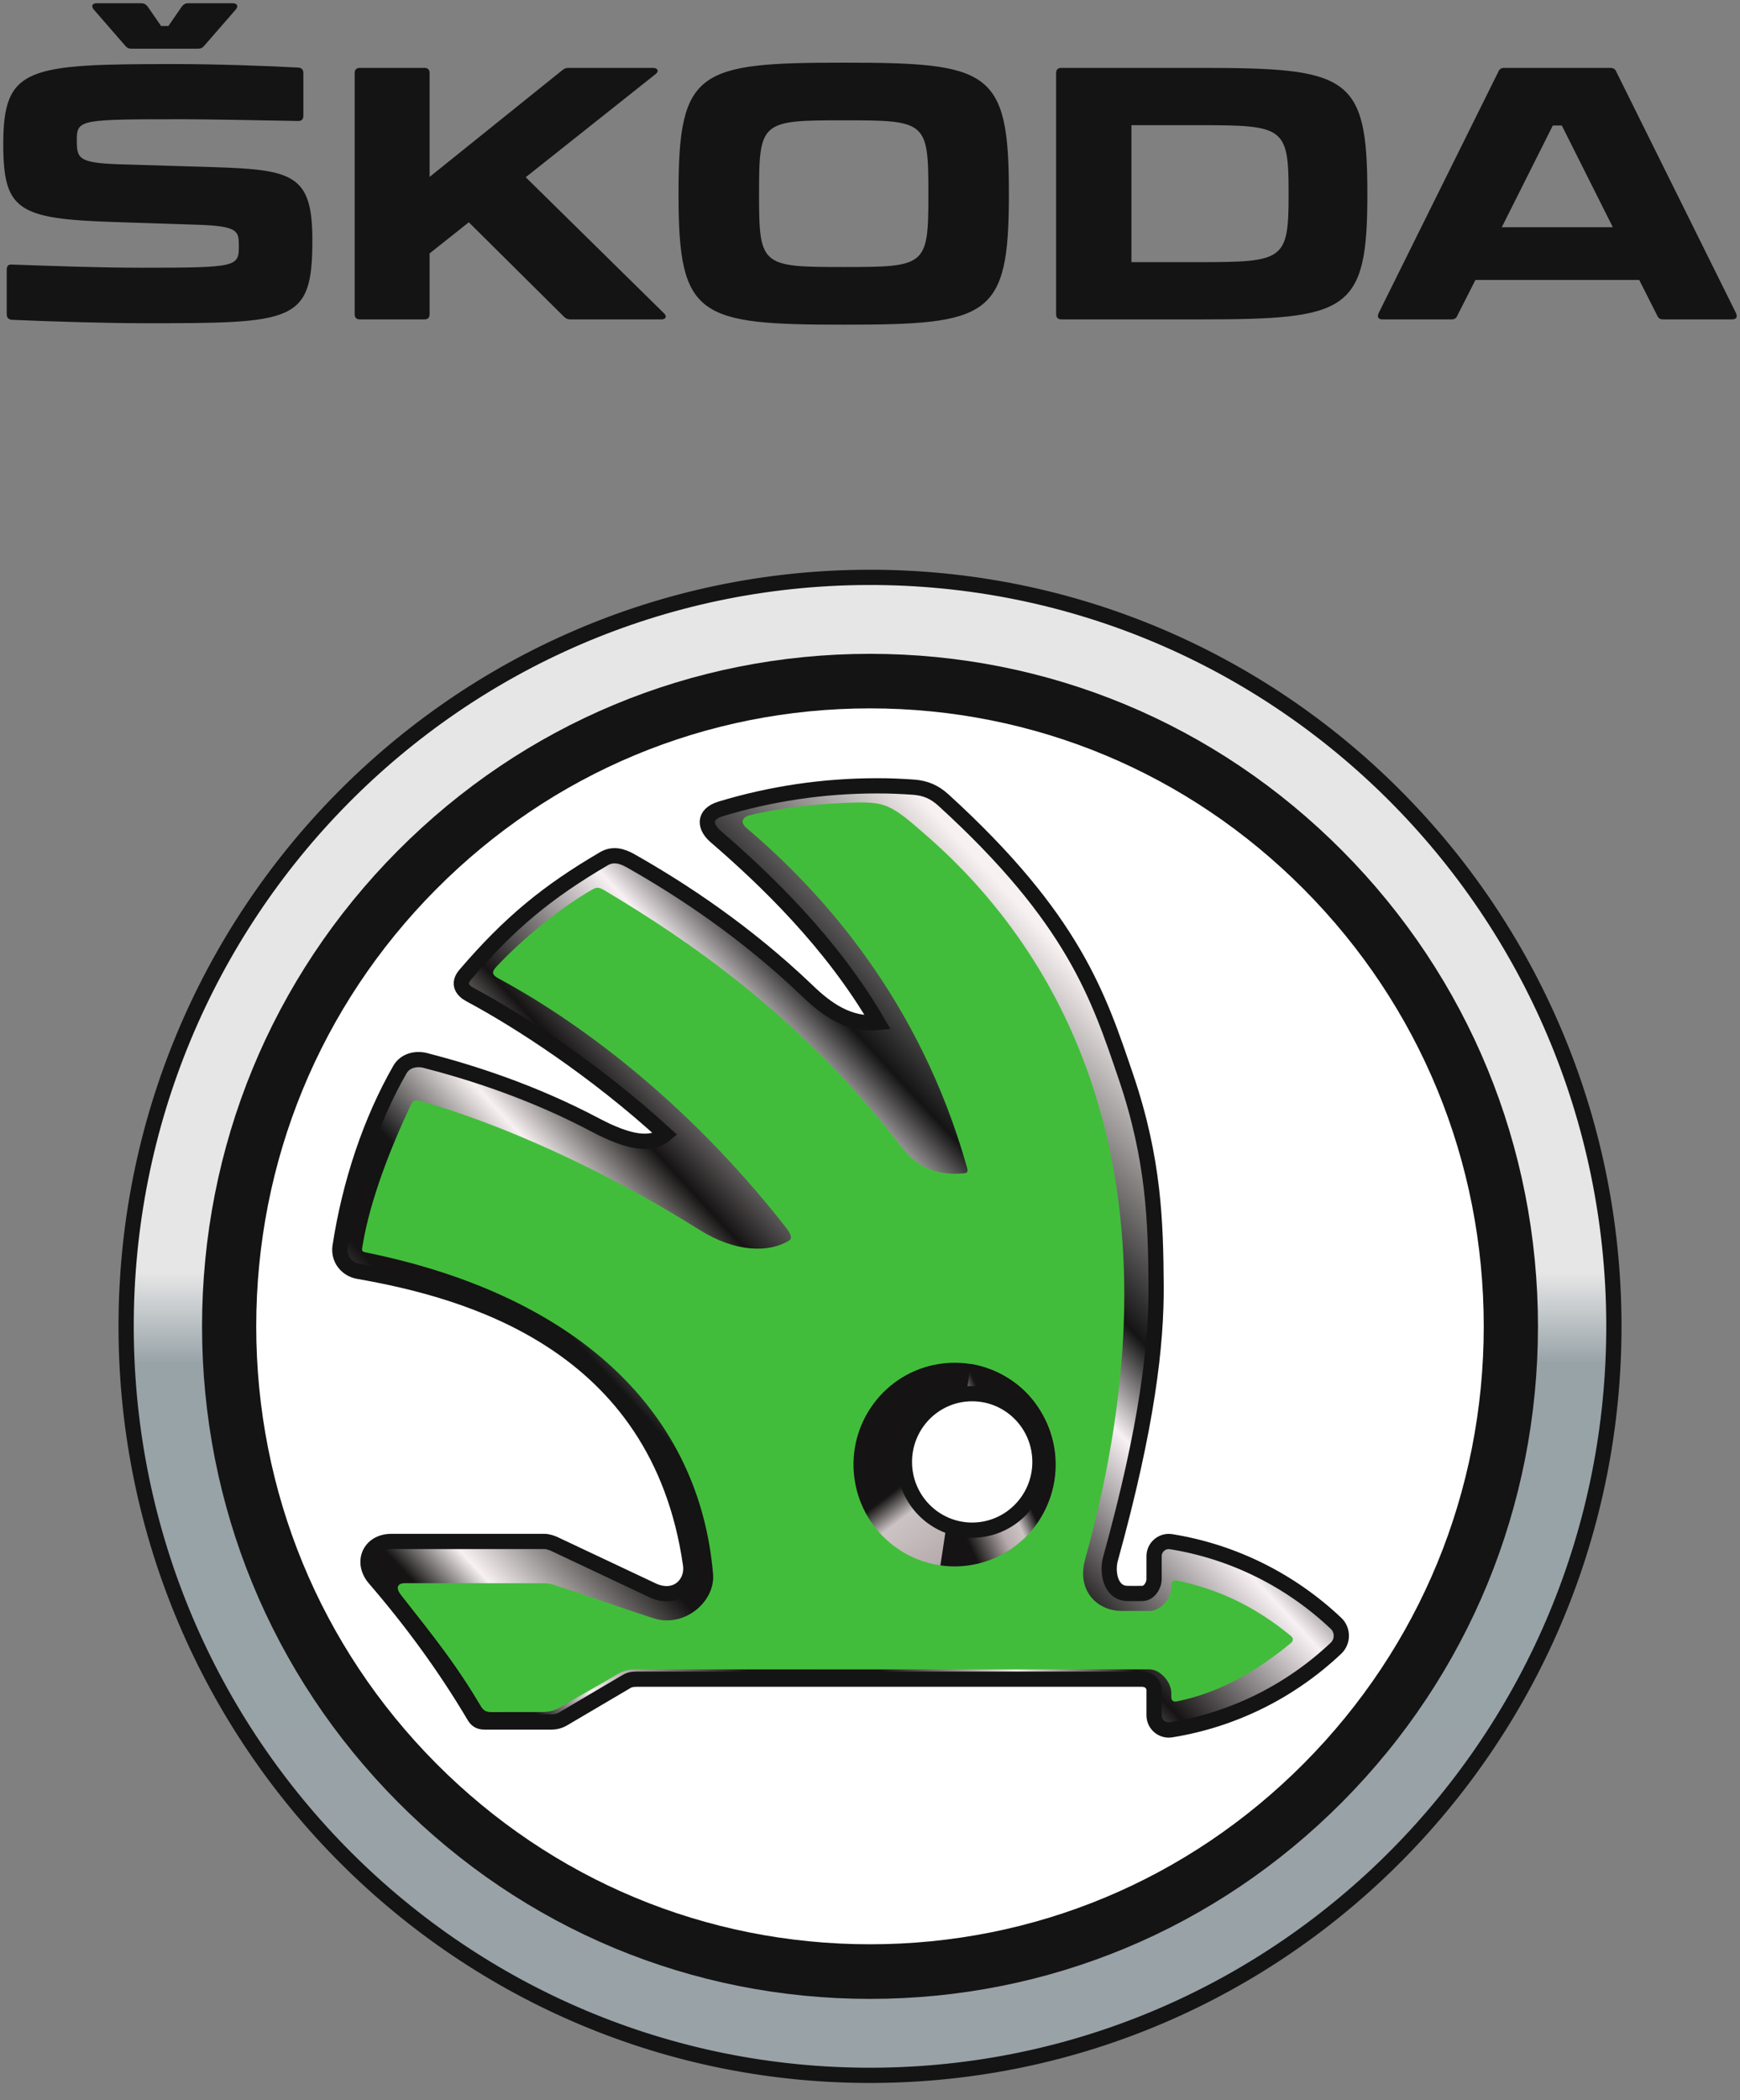
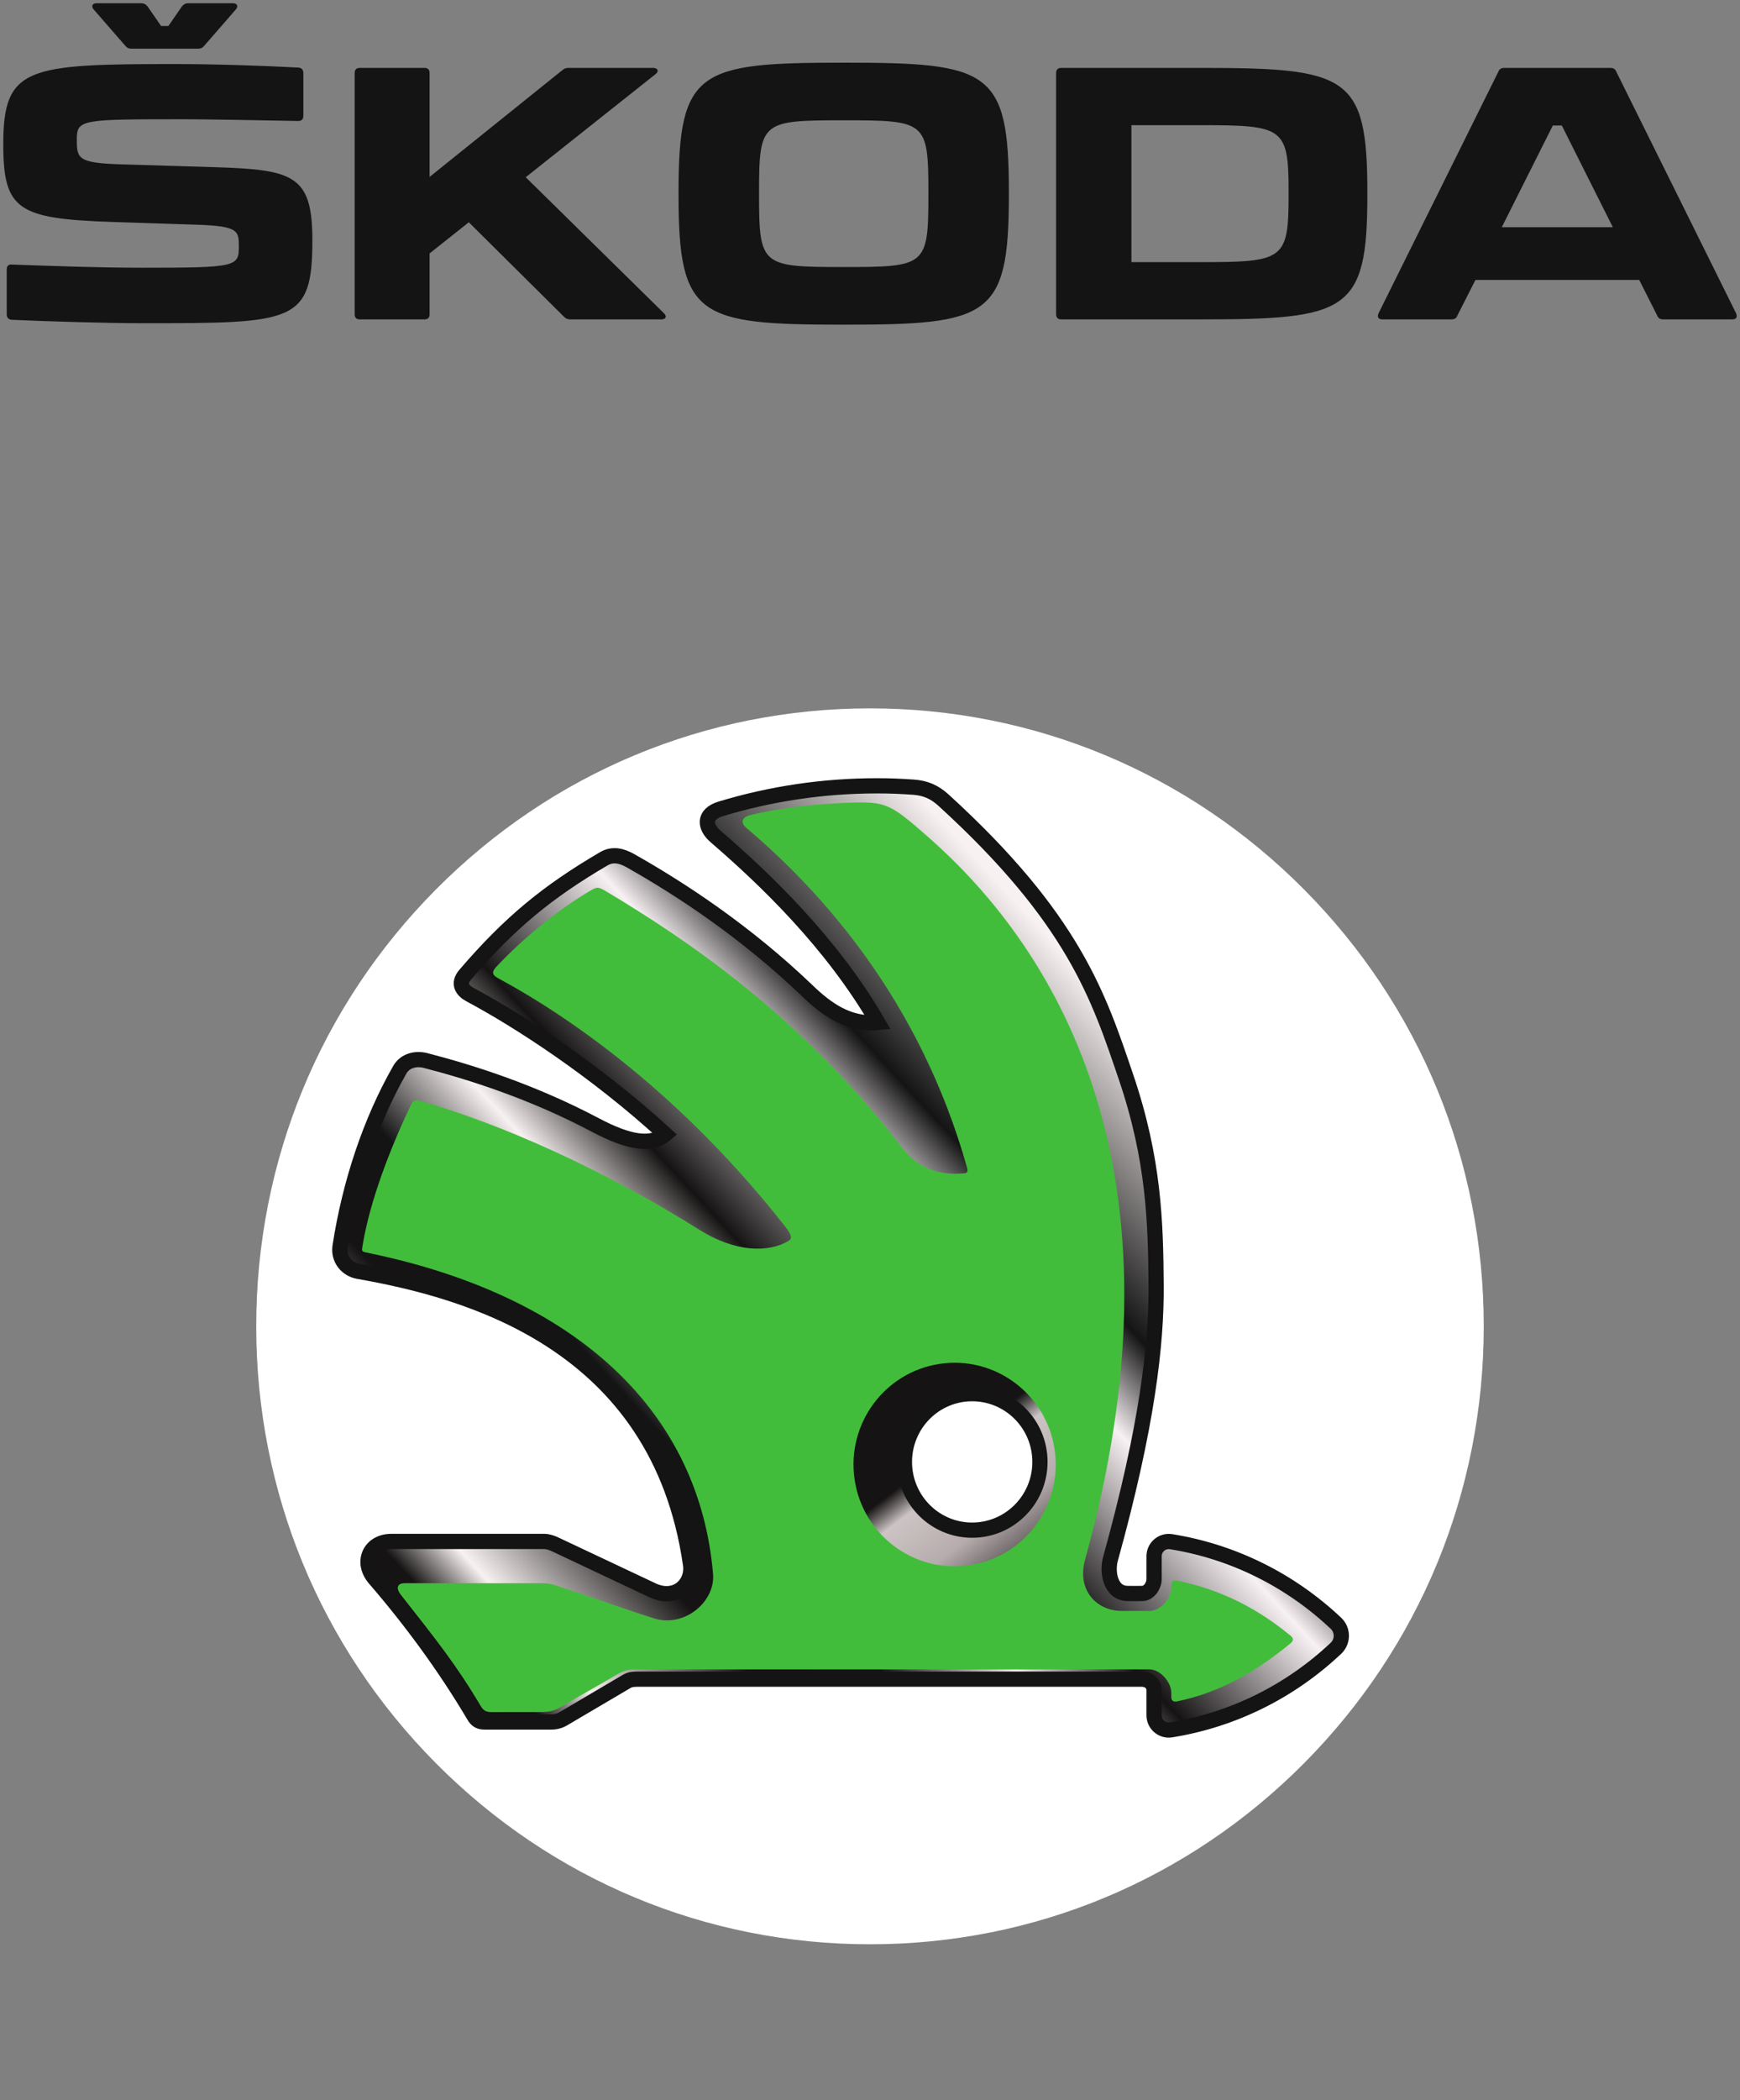
<svg xmlns="http://www.w3.org/2000/svg" width="92px" height="111px" viewBox="0 0 92 111" version="1.1">
  <rect x="0" y="0" width="92" height="111" fill="#808080" stroke="none" />
  <title>AE883013-29FD-40A6-83FB-9001905BB95E</title>
  <desc>Created with sketchtool.</desc>
  <defs>
    <linearGradient x1="-0.178%" y1="50%" x2="100.178%" y2="50%" id="linearGradient-1">
      <stop stop-color="#99A2A7" offset="0%" />
      <stop stop-color="#98A3A8" offset="47.584%" />
      <stop stop-color="#E6E6E6" offset="53.524%" />
      <stop stop-color="#E6E6E6" offset="100%" />
    </linearGradient>
    <linearGradient x1="0.828%" y1="92.84%" x2="99.561%" y2="7.16%" id="linearGradient-2">
      <stop stop-color="#151313" offset="0%" />
      <stop stop-color="#151313" offset="8.5%" />
      <stop stop-color="#F8F1F1" offset="12.78%" />
      <stop stop-color="#151313" offset="22.874%" />
      <stop stop-color="#141414" offset="30.41%" />
      <stop stop-color="#F8F1F1" offset="38.174%" />
      <stop stop-color="#151313" offset="44.969%" />
      <stop stop-color="#F8F1F4" offset="56.55%" />
      <stop stop-color="#141414" offset="62.68%" />
      <stop stop-color="#F8F1F1" offset="78.705%" />
      <stop stop-color="#F8F1F2" offset="100%" />
    </linearGradient>
    <linearGradient x1="50.358%" y1="40.693%" x2="96.76%" y2="102.139%" id="linearGradient-3">
      <stop stop-color="#151313" offset="0%" />
      <stop stop-color="#CCC4C4" offset="16.256%" />
      <stop stop-color="#B7ACAD" offset="49.614%" />
      <stop stop-color="#151313" offset="100%" />
    </linearGradient>
    <linearGradient x1="44.356%" y1="33.404%" x2="4.418%" y2="62.054%" id="linearGradient-4">
      <stop stop-color="#151313" offset="0%" />
      <stop stop-color="#CCC4C4" offset="25%" />
      <stop stop-color="#B7ACAD" offset="50%" />
      <stop stop-color="#151313" offset="100%" />
    </linearGradient>
  </defs>
  <g id="KategorizacePraci" stroke="none" stroke-width="1" fill="none" fill-rule="evenodd">
    <g id="Kategorizace" transform="translate(-1048, -6441)" fill-rule="nonzero">
      <g id="Logo-Skoda" transform="translate(1048, 6441)">
        <g id="g7658" transform="translate(46.018, 8.64) scale(-1, 1) rotate(-180) translate(-46.018, -8.64) translate(0.154, 0.068)" fill="#141414">
          <path d="M4.805,16.705 L6.475,14.787 C6.566,14.677 6.659,14.639 6.804,14.639 L10.309,14.639 C10.457,14.639 10.548,14.677 10.639,14.787 L12.309,16.705 C12.455,16.873 12.4,17.039 12.162,17.039 L9.797,17.039 C9.648,17.039 9.555,16.984 9.464,16.873 L8.75,15.838 L8.363,15.838 L7.648,16.873 C7.557,16.984 7.465,17.039 7.3,17.039 L4.952,17.039 C4.712,17.039 4.661,16.873 4.805,16.705 L4.805,16.705 Z M35.723,7.069 L35.723,6.884 C35.723,0.442 36.772,0.052 44.457,0.052 C52.144,0.052 53.189,0.442 53.189,6.904 L53.189,7.069 C53.189,13.511 52.144,13.9 44.457,13.9 C36.772,13.9 35.723,13.511 35.723,7.069 L35.723,7.069 Z M34.945,0.662 L27.643,7.845 L34.503,13.291 C34.706,13.439 34.63,13.624 34.374,13.624 L29.898,13.624 C29.771,13.624 29.678,13.587 29.568,13.495 L22.561,7.862 L22.561,13.347 C22.561,13.53 22.469,13.624 22.286,13.624 L18.874,13.624 C18.69,13.624 18.598,13.53 18.598,13.347 L18.598,0.608 C18.598,0.422 18.69,0.331 18.874,0.331 L22.286,0.331 C22.47,0.331 22.561,0.422 22.561,0.608 L22.561,3.819 L24.634,5.464 L29.66,0.477 C29.771,0.368 29.862,0.331 30.007,0.331 L34.815,0.331 C35.053,0.331 35.128,0.496 34.945,0.662 L34.945,0.662 Z M63.282,13.624 L55.963,13.624 C55.78,13.624 55.686,13.53 55.686,13.347 L55.686,0.608 C55.686,0.422 55.78,0.331 55.963,0.331 L63.282,0.331 C71.116,0.331 72.143,0.719 72.143,6.923 L72.143,7.032 C72.143,13.236 71.116,13.624 63.282,13.624 L63.282,13.624 Z M91.635,0.662 L85.306,13.42 C85.25,13.567 85.14,13.624 84.994,13.624 L79.382,13.624 C79.232,13.624 79.123,13.567 79.068,13.42 L72.739,0.662 C72.646,0.459 72.722,0.331 72.939,0.331 L76.591,0.331 C76.737,0.331 76.849,0.386 76.902,0.534 L77.858,2.417 L86.517,2.417 L87.469,0.534 C87.526,0.386 87.635,0.331 87.783,0.331 L91.433,0.331 C91.653,0.331 91.726,0.459 91.635,0.662 L91.635,0.662 Z M48.933,7.069 L48.933,6.884 C48.933,3.154 48.786,3.099 44.457,3.099 C40.127,3.099 39.98,3.154 39.98,6.884 L39.98,7.069 C39.98,10.799 40.127,10.854 44.457,10.854 C48.786,10.854 48.933,10.799 48.933,7.069 L48.933,7.069 Z M67.979,7.069 L67.979,6.884 C67.979,3.469 67.702,3.358 63.302,3.358 L59.669,3.358 L59.669,10.596 L63.302,10.596 C67.702,10.596 67.979,10.485 67.979,7.069 L67.979,7.069 Z M85.122,5.204 L79.251,5.204 L81.949,10.578 L82.425,10.578 L85.122,5.204 Z M0.459,0.311 C2.404,0.221 5.575,0.129 7.408,0.129 C15.408,0.129 16.362,0.146 16.362,4.521 C16.362,7.974 15.354,8.25 11.116,8.379 L6.2,8.527 C3.945,8.602 3.907,8.841 3.907,9.856 C3.907,10.909 4.182,10.909 9.593,10.909 C10.619,10.909 13.885,10.854 15.611,10.817 C15.792,10.817 15.886,10.909 15.886,11.094 L15.886,13.347 C15.886,13.53 15.792,13.624 15.628,13.64 C13.921,13.735 11.134,13.827 9.134,13.827 C1.284,13.827 0.019,13.678 0.019,9.599 C0.019,6.109 0.788,5.647 5.814,5.48 L10.326,5.333 C12.437,5.26 12.475,5.002 12.475,4.208 C12.475,3.117 12.382,3.062 7.391,3.062 C5.062,3.062 2.659,3.154 0.477,3.229 C0.293,3.247 0.202,3.154 0.202,2.97 L0.202,0.608 C0.202,0.422 0.293,0.331 0.459,0.311 L0.459,0.311 Z" id="path7660" />
        </g>
        <g id="g3942" transform="translate(6.405, 30.222)">
          <g id="g3935">
-             <path d="M79.18,39.879 C79.181,61.601 61.458,79.21 39.595,79.21 C17.733,79.209 0.009,61.6 0.009,39.877 C0.009,18.155 17.731,0.547 39.594,0.547 C61.456,0.548 79.18,18.157 79.18,39.879 Z" id="path3112" stroke="#141414" stroke-width="0.806" fill="url(#linearGradient-1)" stroke-linecap="square" transform="translate(39.595, 39.878) rotate(-90.198) translate(-39.595, -39.878) " />
            <g id="g24" transform="translate(39.595, 39.744) scale(-1, 1) rotate(-180) translate(-39.595, -39.744) translate(3.927, 4.065)" fill="#141414">
-               <path d="M35.668,0 C26.235,0 17.366,3.697 10.695,10.411 C4.024,17.124 0.351,26.051 0.351,35.544 C0.351,45.039 4.024,53.965 10.695,60.678 C17.366,67.392 26.235,71.089 35.668,71.089 C45.102,71.089 53.971,67.392 60.642,60.678 C67.313,53.965 70.986,45.039 70.986,35.544 C70.986,26.051 67.313,17.125 60.642,10.411 C53.971,3.697 45.102,0 35.668,0" id="path26" />
-             </g>
+               </g>
            <g id="g28" transform="translate(39.595, 39.704) scale(-1, 1) rotate(-180) translate(-39.595, -39.704) translate(6.971, 6.871)" fill="#FFFFFF">
              <path d="M32.624,0 C23.955,0 15.806,3.397 9.677,9.565 C3.548,15.734 0.172,23.936 0.172,32.659 C0.172,41.383 3.548,49.585 9.677,55.753 C15.806,61.922 23.955,65.32 32.624,65.32 C41.292,65.32 49.441,61.922 55.57,55.753 C61.7,49.585 65.075,41.383 65.075,32.659 C65.075,23.936 61.7,15.734 55.57,9.565 C49.441,3.397 41.292,0 32.624,0" id="path30" />
            </g>
          </g>
          <g id="g4188" transform="translate(11.487, 11.07)">
            <path d="M52.742,44.499 C50.343,42.233 47.319,40.717 44.024,40.188 C43.554,40.115 43.128,40.48 43.128,40.959 C43.128,41.349 43.128,41.771 43.128,42.162 C43.128,42.52 42.856,42.926 42.499,42.926 C42.241,42.926 41.982,42.933 41.722,42.926 C40.803,42.912 40.636,41.776 40.82,41.107 C42.779,34.037 43.258,29.749 43.235,26.627 C43.211,23.309 43.128,20.002 41.642,15.625 C40.21,11.415 38.903,7.292 31.988,0.991 C31.518,0.565 31.044,0.358 30.411,0.312 C29.731,0.264 29.175,0.24 28.483,0.24 C25.613,0.24 22.843,0.664 20.225,1.455 C19.245,1.753 19.392,2.438 19.931,2.906 C22.541,5.153 26.08,8.531 28.522,12.751 C26.976,12.901 25.795,12.036 24.801,11.078 C21.538,7.952 18.14,5.723 15.441,4.197 C14.971,3.933 14.508,3.822 14.042,4.091 C11.067,5.832 9.063,7.47 6.701,10.227 C6.299,10.696 6.56,11.061 6.952,11.271 C9.534,12.649 13.578,15.263 17.286,18.658 C16.53,19.298 15.332,19.088 13.596,18.172 C10.26,16.408 7.053,15.392 4.605,14.758 C4.081,14.623 3.519,14.771 3.249,15.243 C1.681,17.984 0.6,21.262 0.088,24.587 C-0.009,25.225 0.423,25.791 1.056,25.901 C6.761,26.906 16.931,29.605 18.62,41.397 C18.766,42.43 17.833,43.337 16.604,42.756 C14.89,41.948 13.177,41.141 11.463,40.332 C11.283,40.248 11.079,40.176 10.882,40.176 C8.123,40.176 5.558,40.176 2.8,40.176 C1.652,40.176 1.179,41.282 1.926,42.144 C3.869,44.396 5.651,46.826 7.175,49.401 C7.31,49.63 7.464,49.718 7.728,49.718 C8.904,49.718 10.082,49.718 11.256,49.718 C11.496,49.718 11.702,49.662 11.909,49.538 C13.018,48.883 14.126,48.231 15.238,47.577 C15.444,47.453 15.65,47.455 15.89,47.455 C24.397,47.455 33.525,47.455 42.482,47.455 C42.839,47.455 43.128,47.687 43.128,48.047 C43.128,48.485 43.128,48.924 43.128,49.364 C43.128,49.843 43.554,50.207 44.024,50.133 C47.319,49.604 50.343,48.088 52.742,45.824 C53.124,45.465 53.124,44.856 52.742,44.499" id="path22-7" stroke="#141414" stroke-width="0.805" fill="url(#linearGradient-2)" />
            <path d="M32.932,40.645 C30.312,40.645 28.192,38.51 28.192,35.878 C28.192,33.244 30.312,31.11 32.932,31.11 C35.545,31.11 37.668,33.244 37.668,35.878 C37.668,38.51 35.545,40.645 32.932,40.645 Z M50.346,45.158 C48.547,43.681 46.651,42.726 44.348,42.246 C44.139,42.203 44.038,42.283 44.038,42.499 C44.038,42.539 44.038,42.575 44.038,42.615 C44.038,43.185 43.472,43.848 42.903,43.848 C42.406,43.848 41.903,43.848 41.407,43.848 C40.144,43.848 39.017,42.801 39.484,41.12 C44.889,21.705 38.85,9.701 31.223,2.981 C29.151,1.159 28.965,1.058 26.9,1.137 C25.273,1.199 23.365,1.4 21.752,1.794 C21.435,1.872 21.171,2.125 21.59,2.479 C25.505,5.799 30.738,11.522 33.242,20.431 C33.327,20.74 33.146,20.719 32.912,20.732 C30.67,20.868 29.914,19.486 29.214,18.608 C24.131,12.241 18.433,8.369 14.168,5.825 C13.744,5.569 13.675,5.573 13.352,5.763 C11.638,6.76 9.713,8.35 8.357,9.797 C8.074,10.103 8.146,10.247 8.458,10.415 C12.316,12.496 18.183,16.596 23.635,23.547 C23.974,23.977 23.997,24.176 23.805,24.289 C22.757,24.918 21.006,24.909 19.089,23.707 C13.891,20.444 8.611,18.133 4.48,16.935 C4.04,16.806 3.963,16.832 3.783,17.211 C2.776,19.342 1.679,22.112 1.283,24.513 C1.233,24.827 1.206,24.851 1.494,24.91 C12.862,27.234 19.099,33.51 19.81,41.899 C19.935,43.354 18.299,44.756 16.671,44.239 C14.904,43.674 13.188,43.039 11.419,42.476 C11.229,42.412 11.037,42.385 10.836,42.385 C8.393,42.384 5.947,42.382 3.501,42.382 C3.175,42.382 2.983,42.588 3.307,43.001 C5.153,45.351 6.227,46.682 7.528,48.88 C7.661,49.108 7.815,49.196 8.083,49.196 C8.98,49.196 9.88,49.194 10.782,49.194 C11.139,49.194 11.445,49.111 11.755,48.927 C12.734,48.35 13.707,47.812 14.685,47.234 C14.997,47.05 15.263,46.94 15.623,46.94 C24.499,46.937 34.012,46.94 42.886,46.938 C43.452,46.938 44.038,47.604 44.038,48.178 C44.038,48.242 44.038,48.309 44.038,48.375 C44.038,48.59 44.139,48.671 44.348,48.629 C46.651,48.149 48.547,47.036 50.346,45.559 C50.509,45.424 50.509,45.294 50.346,45.158 L50.346,45.158 Z" id="path24" fill="#42BD3B" />
            <g id="g16866" transform="translate(27.071, 30.508)">
              <path d="M10.8,4.826 C11.227,7.767 9.205,10.496 6.283,10.927 C3.363,11.356 0.649,9.325 0.221,6.384 C-0.206,3.443 1.816,0.711 4.735,0.281 C7.658,-0.149 10.372,1.885 10.8,4.826" id="path26-4" fill="url(#linearGradient-3)" />
-               <path d="M6.367,0.29 L4.76,10.935 C7.063,11.265 9.398,10.04 10.392,7.794 C11.595,5.079 10.385,1.902 7.69,0.693 C7.257,0.498 6.814,0.363 6.367,0.29 L6.367,0.29 Z" id="path26-4-9" fill="url(#linearGradient-4)" />
            </g>
            <path d="M37.094,35.975 C37.094,37.963 35.489,39.58 33.509,39.58 C31.53,39.58 29.928,37.963 29.928,35.975 C29.928,33.981 31.53,32.366 33.509,32.366 C35.489,32.366 37.094,33.981 37.094,35.975" id="path28" stroke="#141414" stroke-width="0.805" fill="#FFFFFF" />
          </g>
        </g>
      </g>
    </g>
  </g>
</svg>